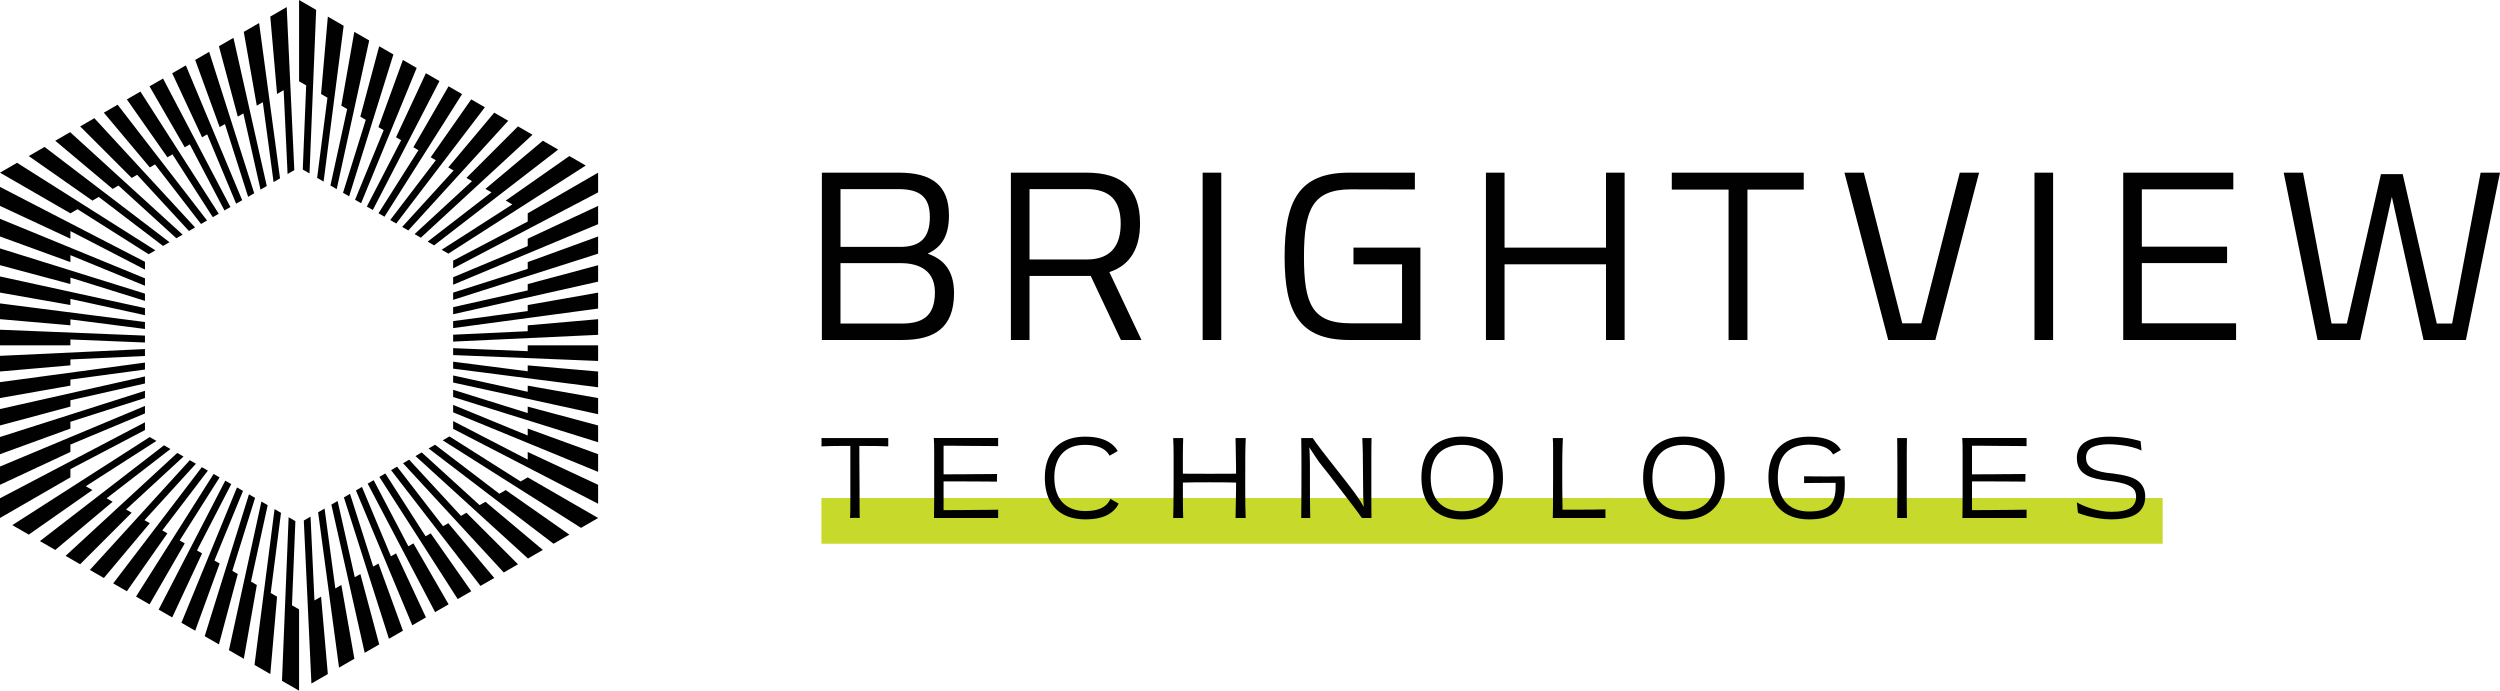
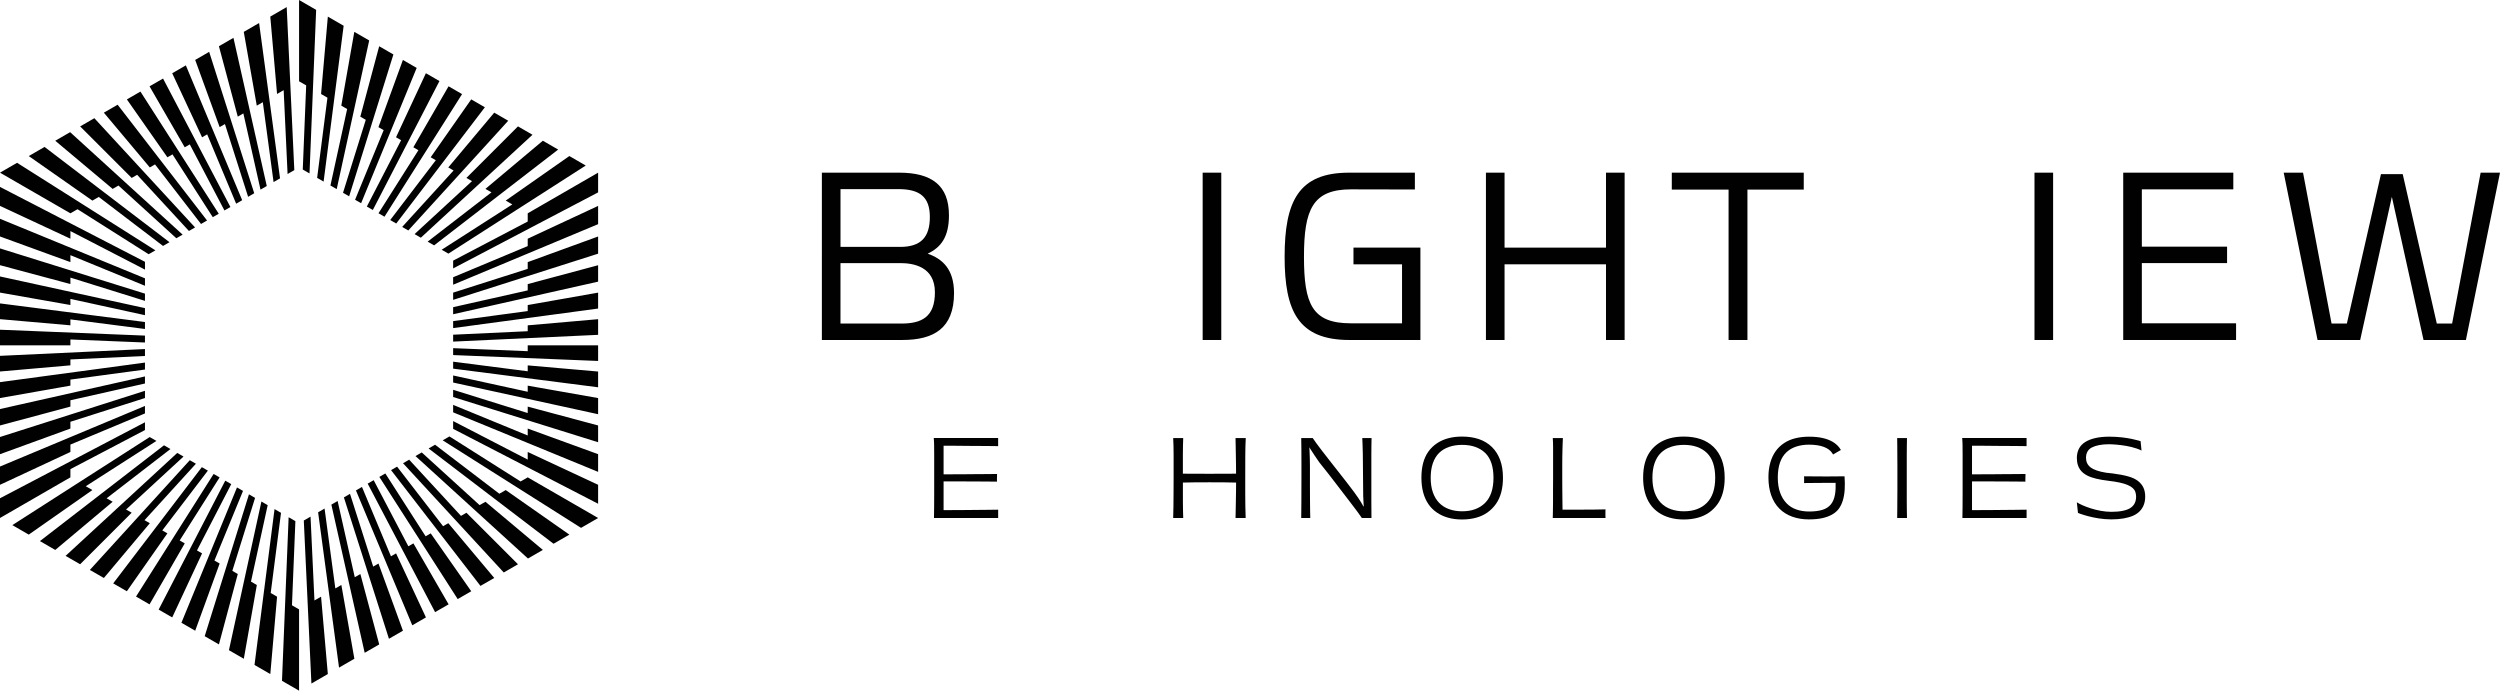
<svg xmlns="http://www.w3.org/2000/svg" viewBox="0 0 1628.87 450">
  <defs>
    <style>.d{fill:#c7da2c;}.e{fill:#010101;}</style>
  </defs>
  <g id="a" />
  <g id="b">
    <g id="c">
      <g>
-         <rect class="d" x="535.19" y="324.48" width="873.89" height="29.79" />
-         <path class="e" d="M535.19,285.41h43.55v5.42c-2.64-.14-5.24-.22-7.81-.24-2.57-.02-5.04-.03-7.4-.03h-16.63c-3.77,0-7.67,.09-11.7,.28,.05-.42,.07-.87,.07-1.35v-2.81c0-.42-.02-.83-.07-1.25Zm18.82,2.85h5.9v10.94c0,3.64,.02,7.14,.07,10.52,.05,3.38,.07,6.56,.07,9.55v8.16c0,2.45,.01,4.53,.04,6.22,.02,1.69,.04,2.98,.04,3.85-.23,0-.56-.01-.97-.04-.42-.02-.8-.03-1.15-.03h-1.94c-.39,0-.76,.01-1.11,.03-.35,.02-.73,.04-1.14,.04,.09-.83,.15-2.11,.17-3.82,.02-1.71,.04-3.8,.04-6.25v-39.17Z" />
        <path class="e" d="M650.34,337.5h-41.81c.05-2.13,.08-4.5,.1-7.12,.02-2.61,.04-5.5,.04-8.65v-25.25c0-2.2-.01-4.21-.04-6.04-.02-1.83-.1-3.51-.24-5.04h41.95v5.28c-2.69-.05-5.35-.08-7.99-.1-2.64-.02-5.27-.03-7.88-.03s-5.16-.02-7.64-.07c-2.48-.05-4.86-.07-7.15-.07h-6.35l1.46-3.13v48.48l-1.39-3.4h6.39c2.27,0,4.67-.01,7.19-.03,2.52-.02,5.09-.05,7.71-.07,2.62-.02,5.24-.05,7.88-.07,2.64-.02,5.23-.06,7.78-.1v5.42Zm-37.23-23.82v-4.65h7.57c2.55,0,5.1-.01,7.67-.03,2.57-.02,5.07-.05,7.5-.07,2.43-.02,4.8-.04,7.12-.04s4.54-.02,6.67-.07c0,.42-.01,.95-.04,1.6-.02,.65-.04,1.28-.04,1.91v1.49c-2.08-.05-4.28-.07-6.6-.07s-4.69-.01-7.12-.04c-2.43-.02-4.93-.03-7.5-.03h-15.25Z" />
        <path class="e" d="M770.91,337.5h-6.53c.09-2.5,.15-5.05,.17-7.64,.02-2.59,.05-5.39,.07-8.4,.02-3.01,.04-6.34,.04-10v-14.62c0-4.24-.09-8.04-.28-11.42h6.53c-.05,1.39-.09,3.02-.14,4.9-.05,1.88-.07,3.87-.07,5.97v15.04l-1.6-2.71c2.69,0,5.71,.01,9.06,.04,3.36,.02,6.63,.03,9.83,.03s6.49-.01,9.76-.03c3.26-.02,6.24-.04,8.92-.04l-1.32,2.71v-3.54c0-1.57-.01-3.36-.04-5.35-.02-1.99-.06-4.04-.1-6.15-.05-2.11-.08-4.1-.11-5.97-.02-1.87-.06-3.51-.1-4.9h6.67c-.18,3.38-.29,7.19-.31,11.42-.02,4.24-.03,9.11-.03,14.62v10c0,3.01,.02,5.81,.07,8.4,.05,2.59,.12,5.14,.21,7.64h-6.6c.05-1.48,.08-3.17,.1-5.07,.02-1.9,.06-3.89,.11-5.97,.05-2.08,.08-4.07,.1-5.97,.02-1.9,.04-3.61,.04-5.14v-3.47l1.32,2.57c-2.64-.09-5.6-.15-8.89-.17-3.29-.02-6.55-.04-9.79-.04s-6.47,.01-9.83,.04c-3.36,.02-6.38,.08-9.06,.17l1.6-2.57v14.59c0,2.08,.02,4.07,.07,5.97,.05,1.9,.09,3.59,.14,5.07Z" />
        <path class="e" d="M893.56,337.5h-6.25c-.69-1.06-1.76-2.57-3.2-4.51-1.44-1.95-3.13-4.17-5.07-6.67-1.94-2.5-4.01-5.19-6.18-8.06-2.18-2.87-4.41-5.78-6.7-8.72-2.29-2.94-4.5-5.73-6.63-8.37-1.02-1.43-1.99-2.86-2.92-4.27-.93-1.41-1.82-2.78-2.67-4.1-.86-1.32-1.59-2.58-2.19-3.79l2.71,2.22-2.5,.56,.83-3.13c.23,1.71,.38,3.42,.45,5.1,.07,1.69,.13,3.37,.17,5.04,.04,1.67,.07,3.29,.07,4.86v11.95c0,3.66,.01,6.91,.04,9.76,.02,2.85,.05,5.29,.07,7.33,.02,2.04,.06,3.64,.11,4.79h-5.9c.05-3.38,.08-7.18,.1-11.39,.02-4.21,.04-9.1,.04-14.65v-10.31c0-3.17-.01-6.08-.04-8.72-.02-2.64-.06-4.98-.1-7.01h7.5c.46,.74,1.23,1.84,2.29,3.3,1.07,1.46,2.34,3.15,3.82,5.07,1.48,1.92,3.1,4.01,4.86,6.25,1.76,2.25,3.56,4.55,5.42,6.91,1.85,2.36,3.69,4.71,5.52,7.05,1.83,2.34,3.53,4.57,5.1,6.7,.92,1.25,1.86,2.58,2.81,3.99,.95,1.41,1.83,2.84,2.64,4.27,.81,1.44,1.47,2.76,1.98,3.96l-2.57-2.57,2.29-.76-.69,3.54c-.09-1.67-.21-3.33-.35-5-.14-1.67-.22-3.31-.24-4.93-.02-1.62-.04-3.15-.04-4.58,0-2.59-.02-5.27-.07-8.02-.05-2.75-.07-5.39-.07-7.92s-.02-4.9-.07-7.12c-.05-2.22-.1-4.2-.17-5.94-.07-1.74-.13-3.14-.17-4.2h6.04c-.05,1.62-.08,3.35-.1,5.17-.02,1.83-.04,3.83-.04,6.01v29.52c0,4.12,.02,7.92,.07,11.39Z" />
        <path class="e" d="M979.26,311.25c0,3.52-.38,6.71-1.15,9.58-.76,2.87-1.92,5.39-3.47,7.57-1.55,2.18-3.39,4.02-5.52,5.52-2.13,1.51-4.58,2.64-7.36,3.4-2.78,.76-5.83,1.15-9.17,1.15s-6.3-.38-9.03-1.15c-2.73-.76-5.2-1.9-7.4-3.4-2.2-1.5-4.04-3.34-5.52-5.52-1.48-2.18-2.61-4.7-3.37-7.57-.76-2.87-1.15-6.07-1.15-9.58s.38-6.83,1.15-9.65c.76-2.82,1.91-5.3,3.44-7.43,1.53-2.13,3.39-3.92,5.59-5.38,2.2-1.46,4.65-2.55,7.36-3.26,2.71-.72,5.68-1.08,8.92-1.08,4.12,0,7.8,.56,11.04,1.67,3.24,1.11,6.03,2.8,8.37,5.07,2.34,2.27,4.13,5.06,5.38,8.37,1.25,3.31,1.88,7.21,1.88,11.7Zm-26.6,21.88c3.19,0,6.04-.46,8.54-1.39,2.5-.93,4.65-2.3,6.46-4.13,1.81-1.83,3.16-4.1,4.06-6.81,.9-2.71,1.36-5.87,1.36-9.48s-.45-6.84-1.36-9.55c-.9-2.71-2.26-4.93-4.06-6.67-1.81-1.74-3.96-3.04-6.46-3.92-2.5-.88-5.35-1.32-8.54-1.32s-5.94,.44-8.51,1.32c-2.57,.88-4.74,2.19-6.5,3.92-1.76,1.74-3.11,3.96-4.06,6.67-.95,2.71-1.42,5.89-1.42,9.55s.47,6.77,1.42,9.48c.95,2.71,2.3,4.98,4.06,6.81s3.93,3.21,6.5,4.13c2.57,.93,5.41,1.39,8.51,1.39Z" />
        <path class="e" d="M1046.08,337.5h-34.38c0-1.16,.04-2.64,.1-4.44,.07-1.81,.09-3.85,.07-6.15-.02-2.29-.02-4.75,0-7.36,.02-2.62,.04-5.31,.04-8.09v-19.93c0-2.41-.07-4.44-.21-6.11h6.6c-.05,.83-.09,1.87-.14,3.09-.05,1.23-.09,2.64-.14,4.24-.05,1.6-.08,3.37-.11,5.31-.02,1.95-.03,4.01-.03,6.18v7.08c0,2.32,.01,4.69,.03,7.12,.02,2.43,.05,4.75,.07,6.95,.02,2.2,.05,4.12,.07,5.76s.04,2.84,.04,3.58l-1.88-2.64h6.81c2.45,0,5-.01,7.64-.03,2.64-.02,5.27-.04,7.88-.04s5.13-.05,7.54-.14c-.05,.42-.07,.87-.07,1.35v2.92c0,.49,.02,.94,.07,1.35Z" />
        <path class="e" d="M1123.72,311.25c0,3.52-.38,6.71-1.15,9.58-.76,2.87-1.92,5.39-3.47,7.57-1.55,2.18-3.39,4.02-5.52,5.52-2.13,1.51-4.58,2.64-7.36,3.4-2.78,.76-5.83,1.15-9.17,1.15s-6.3-.38-9.03-1.15c-2.73-.76-5.2-1.9-7.4-3.4-2.2-1.5-4.04-3.34-5.52-5.52-1.48-2.18-2.61-4.7-3.37-7.57-.76-2.87-1.15-6.07-1.15-9.58s.38-6.83,1.15-9.65c.76-2.82,1.91-5.3,3.44-7.43,1.53-2.13,3.39-3.92,5.59-5.38,2.2-1.46,4.65-2.55,7.36-3.26,2.71-.72,5.68-1.08,8.92-1.08,4.12,0,7.8,.56,11.04,1.67,3.24,1.11,6.03,2.8,8.37,5.07,2.34,2.27,4.13,5.06,5.38,8.37,1.25,3.31,1.88,7.21,1.88,11.7Zm-26.6,21.88c3.19,0,6.04-.46,8.54-1.39,2.5-.93,4.65-2.3,6.46-4.13s3.16-4.1,4.06-6.81c.9-2.71,1.36-5.87,1.36-9.48s-.45-6.84-1.36-9.55c-.9-2.71-2.26-4.93-4.06-6.67-1.81-1.74-3.96-3.04-6.46-3.92-2.5-.88-5.35-1.32-8.54-1.32s-5.94,.44-8.51,1.32c-2.57,.88-4.74,2.19-6.5,3.92-1.76,1.74-3.11,3.96-4.06,6.67-.95,2.71-1.42,5.89-1.42,9.55s.47,6.77,1.42,9.48c.95,2.71,2.3,4.98,4.06,6.81,1.76,1.83,3.93,3.21,6.5,4.13,2.57,.93,5.41,1.39,8.51,1.39Z" />
        <path class="e" d="M1242.49,337.5h-6.39c.05-1.95,.07-3.88,.07-5.8s.01-3.91,.03-5.97c.02-2.06,.04-4.26,.04-6.6v-15.38c0-2.36-.01-4.58-.04-6.67-.02-2.08-.03-4.07-.03-5.97s-.02-3.8-.07-5.7h6.39c-.05,1.9-.08,3.8-.1,5.7-.02,1.9-.04,3.87-.04,5.9v28.68c0,2.08,.01,4.09,.04,6.01,.02,1.92,.06,3.85,.1,5.8Z" />
        <path class="e" d="M1320.41,337.5h-41.81c.05-2.13,.08-4.5,.1-7.12,.02-2.61,.04-5.5,.04-8.65v-25.25c0-2.2-.01-4.21-.04-6.04-.02-1.83-.1-3.51-.24-5.04h41.95v5.28c-2.69-.05-5.35-.08-7.99-.1-2.64-.02-5.27-.03-7.88-.03s-5.16-.02-7.64-.07c-2.48-.05-4.86-.07-7.15-.07h-6.35l1.46-3.13v48.48l-1.39-3.4h6.39c2.27,0,4.67-.01,7.19-.03,2.52-.02,5.09-.05,7.71-.07,2.62-.02,5.24-.05,7.88-.07,2.64-.02,5.23-.06,7.78-.1v5.42Zm-37.23-23.82v-4.65h7.57c2.55,0,5.1-.01,7.67-.03,2.57-.02,5.07-.05,7.5-.07,2.43-.02,4.8-.04,7.12-.04s4.54-.02,6.67-.07c0,.42-.01,.95-.04,1.6-.02,.65-.04,1.28-.04,1.91v1.49c-2.08-.05-4.28-.07-6.6-.07s-4.69-.01-7.12-.04c-2.43-.02-4.93-.03-7.5-.03h-15.25Z" />
        <path class="e" d="M1196.89,310.38c-1.74,.02-3.4,.04-5,.04h-4.13c-1.71,0-3.65-.01-5.8-.04-2.15-.02-4.34-.03-6.56-.03,.04,.28,.07,.66,.07,1.15v2.74c0,.23-.02,.39-.07,.49,.92,0,2.04-.01,3.33-.03,1.3-.02,2.66-.04,4.1-.04s2.91-.01,4.41-.03c1.51-.02,2.95-.04,4.34-.04h4.42c.09,2.84-.03,5.35-.4,7.5-.46,2.73-1.37,4.92-2.71,6.56-1.34,1.64-3.17,2.82-5.49,3.54-2.32,.72-5.21,1.08-8.68,1.08-3.05,0-5.83-.44-8.33-1.32-2.5-.88-4.64-2.24-6.42-4.1-1.78-1.85-3.17-4.17-4.17-6.95-.99-2.78-1.49-6.02-1.49-9.72s.49-7.13,1.46-9.86c.97-2.73,2.36-4.94,4.17-6.63,1.81-1.69,3.96-2.94,6.46-3.75,2.5-.81,5.23-1.22,8.2-1.22,3.89,0,7.13,.49,9.72,1.46,2.59,.97,4.48,2.42,5.66,4.34,.12,.2,.21,.42,.31,.62l5.15-2.97c-.34-.56-.71-1.11-1.12-1.64-1.16-1.48-2.64-2.74-4.45-3.78-1.8-1.04-3.97-1.84-6.49-2.4-2.52-.56-5.43-.83-8.71-.83s-6.16,.34-8.89,1.01c-2.73,.67-5.19,1.73-7.36,3.16-2.18,1.44-4.02,3.21-5.52,5.31-1.5,2.11-2.66,4.58-3.47,7.43-.81,2.85-1.22,6.03-1.22,9.55,0,4.44,.61,8.38,1.84,11.81,1.23,3.43,3,6.3,5.31,8.61,2.31,2.32,5.1,4.06,8.37,5.24,3.26,1.18,6.86,1.77,10.8,1.77,3.38,0,6.28-.27,8.71-.8,2.43-.53,4.56-1.31,6.39-2.33,1.83-1.02,3.3-2.28,4.41-3.78,1.11-1.5,1.99-3.31,2.64-5.42,.65-2.11,1.05-4.47,1.22-7.08,.16-2.62,.13-5.5-.1-8.65-1.53,0-3.16,.01-4.9,.03Z" />
        <path class="e" d="M1375.69,338.4c2.92,0,5.57-.21,7.95-.62,2.38-.42,4.44-1.01,6.18-1.77s3.18-1.75,4.34-2.95c1.16-1.2,2.04-2.59,2.64-4.17,.6-1.57,.9-3.36,.9-5.35,0-2.18-.37-4.09-1.11-5.73s-1.91-3.1-3.51-4.38c-1.6-1.27-3.77-2.29-6.53-3.06-2.75-.76-6.12-1.4-10.11-1.91-2.96-.23-5.46-.6-7.5-1.11-2.04-.51-3.69-1.08-4.97-1.7s-2.25-1.32-2.92-2.08c-.67-.76-1.16-1.57-1.46-2.43s-.45-1.82-.45-2.88c0-1.53,.31-2.86,.94-3.99,.62-1.13,1.57-2.04,2.85-2.71,1.27-.67,2.85-1.19,4.72-1.56,1.88-.37,4.06-.56,6.56-.56,0,0,13.23,.13,21.09,4.11l-.59-6.09s-8.47-2.95-20.29-2.95c-3.52,0-6.59,.3-9.2,.9-2.62,.6-4.84,1.48-6.67,2.64-1.83,1.16-3.18,2.62-4.06,4.38-.88,1.76-1.32,3.75-1.32,5.97,0,1.71,.23,3.28,.7,4.69,.46,1.41,1.18,2.67,2.15,3.79,.97,1.11,2.26,2.08,3.85,2.92,1.6,.83,3.55,1.53,5.87,2.08,2.32,.56,5.02,1.02,8.13,1.39,2.78,.32,5.18,.71,7.22,1.15,2.04,.44,3.76,.96,5.17,1.56,1.41,.6,2.52,1.27,3.33,2.01,.81,.74,1.38,1.59,1.7,2.53,.32,.95,.49,2,.49,3.16,0,1.57-.31,2.99-.94,4.24-.63,1.25-1.57,2.28-2.85,3.09-1.27,.81-2.95,1.42-5.04,1.84-2.08,.42-4.54,.62-7.36,.62-9.22,0-19.01-4-22.43-6.2l.74,6.92s10.13,4.21,21.76,4.21Z" />
-         <path class="e" d="M722.99,326.04c-1.2,2.27-3.11,3.99-5.73,5.17-2.62,1.18-6.01,1.77-10.17,1.77-2.32,0-4.5-.28-6.56-.83-2.06-.56-3.94-1.41-5.63-2.57-1.69-1.16-3.11-2.59-4.27-4.31-1.16-1.71-2.06-3.76-2.71-6.15-.65-2.38-.97-5.1-.97-8.16s.33-5.6,1.01-7.92c.67-2.32,1.59-4.28,2.74-5.9,1.16-1.62,2.53-2.97,4.13-4.06,1.6-1.09,3.41-1.9,5.45-2.43,2.04-.53,4.24-.8,6.6-.8,3.89,0,7.18,.54,9.86,1.63,2.69,1.09,4.68,2.76,5.97,5,.08,.14,.14,.3,.21,.45l5.33-3.08c-.35-.6-.73-1.19-1.16-1.74-1.25-1.6-2.81-2.96-4.69-4.1-1.88-1.13-4.08-2-6.6-2.61-2.52-.6-5.45-.9-8.79-.9s-6.22,.37-8.92,1.11c-2.71,.74-5.13,1.85-7.26,3.33-2.13,1.48-3.95,3.29-5.45,5.42-1.51,2.13-2.65,4.6-3.44,7.4-.79,2.8-1.18,5.92-1.18,9.34,0,3.7,.4,7.03,1.22,9.97,.81,2.94,1.99,5.5,3.54,7.67,1.55,2.18,3.41,3.98,5.59,5.42,2.18,1.44,4.63,2.5,7.36,3.19s5.63,1.04,8.68,1.04c3.29,0,6.22-.29,8.79-.87,2.57-.58,4.79-1.45,6.67-2.61,1.88-1.16,3.43-2.53,4.65-4.13,.62-.81,1.16-1.7,1.61-2.65l-5.43-3.13c-.15,.34-.28,.7-.45,1.02Z" />
        <path class="e" d="M201.66,113.01l4.33-106.58-.03-.02h0l-11.1-6.41V52.97l4.63,2.67-2.23,54.82,4.4,2.54Zm-9.2,226.53l-4.4-2.54-4.33,106.58,.03,.02h0l11.1,6.41v-52.97l-4.63-2.67,2.23-54.82Zm-13.58-7.84l-13.06,101.54,10.3,5.95,4.41-50.42-4.15-2.4,6.72-52.23-4.22-2.44Zm31.97-213.38l13.06-101.54-10.3-5.95-4.41,50.42,4.15,2.4-6.72,52.23,4.22,2.44ZM45.87,150.55l48.59,25.11v-5.07L0,121.78v12.36l45.87,21.39v-4.98Zm0,15.7l48.59,19.95v-4.86L0,142.55v11.53l45.87,16.7v-4.52Zm31.33-45.36l37.7,34.34,4.09-2.36L45.7,86.11l-.06,.03-9.64,5.56,37.4,31.38,3.8-2.2Zm-12.86,7.42l41.88,31.93,4.22-2.44L29.04,95.73l-10.3,5.95,41.46,29.03,4.15-2.4Zm25-14.44l33.76,36.62,3.99-2.31L61.48,77.01l-9.26,5.35,33.58,33.58,3.56-2.06Zm-38.85,22.43l46.36,29.34,4.4-2.54L11.13,106.07l-.03,.02L0,112.5l45.87,26.49,4.63-2.67Zm-4.63,97.9l48.59-2.27v-4.51L0,231.85v10.2l45.87-4.01v-3.82Zm0,26.6l48.59-10.93v-4.61L0,266.51v10.7l45.87-12.29v-4.11Zm0-13.47l48.59-6.55v-4.54L0,248.98v10.37l45.87-8.09v-3.93Zm0,27.49l48.59-15.48v-4.72L0,284.73v11.2l45.87-16.7v-4.39Zm0,14.85l48.59-20.3v-4.88L0,303.97v11.9l45.87-21.39v-4.79Zm0-94.93l48.59,10.62v-4.61L0,180.12v10.52l45.87,8.09v-3.98Zm0,26.45l48.59,1.97v-4.5L0,214.83v10.17H45.87v-3.8Zm0-40.32l48.59,15.16v-4.71L0,161.85v10.93l45.87,12.29v-4.2Zm0,27.23l48.59,6.25v-4.54L0,197.68v10.27l45.87,4.01v-3.85Zm226.76-110.24l-26.01,41.09,3.9,2.25,50.56-79.89-8.81-5.08-22.94,39.73,3.29,1.9Zm-11.27-6.51l-22.33,43.22,3.9,2.25,43.41-84.01-.08-.04-8.76-5.06-19.46,41.73,3.31,1.91Zm22.6,13.05l-29.71,38.96,3.93,2.27,57.75-75.74-8.9-5.14-26.41,37.72,3.34,1.93Zm-33.97-19.61l-18.63,45.36,3.93,2.27,36.21-88.17-.07-.04-8.91-5.14-15.93,43.77,3.4,1.96Zm57.56,33.23l-37.42,34.5,4.08,2.36,72.75-67.07-.06-.03-9.41-5.43-33.58,33.58,3.64,2.1Zm-12.01-6.93l-33.49,36.77,3.99,2.3,65.11-71.49-.07-.04-9.05-5.22-29.94,35.68,3.45,1.99Zm24.68,14.25l-41.58,32.1,4.21,2.43,80.83-62.41-.04-.03-9.94-5.74-37.4,31.38,3.92,2.26Zm13.6,7.85l-46.04,29.53,4.39,2.53,89.5-57.4h-.02l-10.68-6.18-41.46,29.03,4.31,2.49Zm-95.49-55.13l-14.83,47.55,3.99,2.31,28.84-92.43-.07-.04h0l-9.2-5.31-12.29,45.87,3.56,2.06Zm-53.5-19.32l2.55,54.64,4.39-2.53-4.96-106.22h-.02l-10.68,6.18,4.41,50.42,4.31-2.49Zm-61.18,35.32l22.59,43.07,3.9-2.25L106.23,51.17l-8.8,5.08,22.94,39.73,3.29-1.9Zm22.91-13.23l15.1,47.39,3.99-2.3-29.36-92.13-9.11,5.26,15.93,43.77,3.45-1.99Zm-11.58,6.68l18.89,45.21,3.93-2.27L121.09,42.59l-.07,.04h0l-8.82,5.09,19.46,41.73,3.34-1.93Zm-22.6,13.05l26.26,40.95,3.9-2.25L91.5,59.67l-8.83,5.1,26.41,37.72,3.31-1.91Zm-11.37,6.57l29.97,38.81,3.93-2.27-58.26-75.44-.07,.04h0l-8.91,5.14,29.94,35.68,3.4-1.96Zm57.56-33.23l11.17,49.66,4.08-2.36-21.71-96.54-.06,.03-9.41,5.43,12.29,45.87,3.64-2.1Zm67.62-2.86l-10.89,49.82,4.09,2.36,21.17-96.86-9.7-5.6-8.48,48.08,3.8,2.2Zm-54.95-4.46l7.01,52.06,4.21-2.43-13.64-101.21-9.99,5.77,8.48,48.08,3.92-2.26ZM82.15,331.96l37.42-34.5-4.08-2.36-72.75,67.07,9.47,5.47,33.58-33.58-3.64-2.1Zm261.68-48.21l-48.59-19.96v4.86l94.46,38.79v-11.53l-45.87-16.7v4.52Zm0-28.5l-48.59-10.62v4.61l94.46,20.64v-10.52l-45.87-8.09v3.98Zm0,44.2l-48.59-25.11v5.07l94.46,48.81v-12.36l-45.87-21.39v4.98Zm0-30.33l-48.59-15.16v4.71l94.46,29.47v-10.93l-45.87-12.29v4.2Zm-55.14,73.73l-29.97-38.81-3.93,2.27,58.26,75.44,.07-.04h0l8.91-5.14-29.94-35.68-3.4,1.96Zm11.66-6.73l-33.76-36.62-3.99,2.31,65.63,71.19,9.26-5.35-33.58-33.58-3.56,2.06Zm25-14.43l-41.88-31.93-4.22,2.44,81.41,62.08,.05-.03,10.26-5.92-41.46-29.03-4.15,2.4Zm-279.49-16.01l48.59-25.48v-5.08L0,324.65v12.85l45.87-26.48v-5.34Zm297.97,5.34l-4.63,2.67-46.36-29.34-4.4,2.54,90.14,57.04,.03-.02h0l11.1-6.41h0l-45.87-26.48h0Zm0-150.69l-48.59,20.3v4.88l94.46-39.46v-11.9l-45.87,21.39v4.79Zm0,14.85l-48.59,15.48v4.72l94.46-30.1v-11.2l-45.87,16.7v4.39Zm0,66.72l-48.59-6.25v4.54l94.46,12.15v-10.27l-45.87-4.01v3.85Zm0-52.7l-48.59,10.93v4.61l94.46-21.24v-10.7l-45.87,12.29v4.11Zm0-50.21v5.34l-48.59,25.48v5.08l94.46-49.54v-12.85l-45.87,26.48Zm0,89.82l-48.59-1.97v4.5l94.46,3.84v-10.17h-45.87v3.8Zm0-26.14l-48.59,6.55v4.54l94.46-12.73v-10.37l-45.87,8.09v3.93Zm0,13.13l-48.59,2.27v4.5l94.46-4.41v-10.2l-45.87,4.01v3.82Zm-31.33,113.32l-37.71-34.34-4.09,2.36,73.3,66.76,9.7-5.6-37.4-31.38-3.8,2.2Zm-184.16,29.52l22.33-43.22-3.9-2.25-43.41,84.01,.08,.04,8.76,5.06,19.46-41.73-3.31-1.91Zm-11.27-6.5l26.01-41.09-3.9-2.25-50.56,79.89,.08,.04,8.73,5.04,22.94-39.73-3.29-1.9Zm22.64,13.07l18.63-45.36-3.93-2.27-36.21,88.17,8.98,5.19,15.93-43.77-3.4-1.96Zm11.66,6.73l14.83-47.55-3.99-2.31-28.84,92.43,.07,.04h0l9.2,5.31,12.29-45.87-3.56-2.06Zm-45.64-26.35l29.71-38.96-3.93-2.27-57.75,75.74,.07,.04,8.82,5.09,26.41-37.72-3.34-1.93Zm-49.85-28.78l46.04-29.53-4.39-2.53L8.04,342.14l10.7,6.18,41.46-29.03-4.31-2.49Zm13.6,7.85l41.58-32.1-4.21-2.43-80.83,62.41,.04,.03,9.94,5.74,37.4-31.38-3.92-2.26Zm24.68,14.25l33.49-36.77-3.99-2.3-65.11,71.49,.07,.04,9.05,5.22,29.94-35.68-3.45-1.99Zm183.16,10.52l-26.26-40.95-3.9,2.25,51.05,79.6,8.83-5.1-26.41-37.72-3.31,1.91Zm-113.8,29.52l10.89-49.82-4.09-2.36-21.16,96.86,9.7,5.6,8.48-48.08-3.8-2.2Zm79.63-9.79l-15.1-47.39-3.99,2.3,29.36,92.13,9.11-5.26-15.93-43.77-3.45,1.99Zm22.91-13.23l-22.59-43.07-3.9,2.25,43.91,83.73,8.81-5.08-22.94-39.73-3.29,1.9Zm-11.33,6.54l-18.89-45.21-3.93,2.27,36.71,87.88,8.9-5.14-19.46-41.73-3.34,1.93Zm-49.85,28.78l-2.55-54.64-4.39,2.53,4.96,106.21,10.7-6.18-4.41-50.42-4.31,2.49Zm26.27-15.16l-11.17-49.66-4.08,2.36,21.71,96.54,.06-.03,9.41-5.43-12.29-45.87-3.64,2.1Zm-12.67,7.31l-7.01-52.06-4.21,2.43,13.64,101.21,9.99-5.77-8.48-48.08-3.92,2.26Z" />
        <g>
          <path class="e" d="M535.49,112.5h50.34c21.27,0,32.46,8.35,32.46,27.73,0,14.18-5.2,20.95-13.86,25.05,9.45,3.31,17.17,9.93,17.17,25.68,0,23-13.23,30.56-33.72,30.56h-52.39V112.5Zm50.97,48.37c13.71,0,19.38-6.46,19.38-19.53s-6.62-18.12-20.48-18.12h-37.74v37.65h38.84Zm.94,49.94c13.23,0,21.74-4.41,21.74-20.32,0-16.86-14.18-19.06-22.53-19.06h-39v39.39h39.79Z" />
-           <path class="e" d="M658.64,112.5h49.33c22.84,0,34.82,10.08,34.82,33.09,0,16.07-6.3,27.26-20.01,31.67l20.95,44.27h-13.39l-19.69-41.75h-39.88v41.75h-12.13V112.5Zm49.49,56.56c16.23,0,22.06-9.77,22.06-23.32,0-15.12-7.09-22.53-22.21-22.53h-37.2v45.84h37.36Z" />
          <path class="e" d="M783.59,112.5h12.13v109.02h-12.13V112.5Z" />
          <path class="e" d="M836.99,167.33c0-36.23,9.14-54.83,41.91-54.83h42.96v10.96l-41.54-.09c-25.05,0-30.72,13.08-30.72,43.95s5.36,43.33,30.56,43.33h33.33v-38.44h-31.64v-10.87h43.61v60.18h-46.25c-33.4,0-42.22-18.91-42.22-54.2Z" />
          <path class="e" d="M968.16,112.5h12.13v48.84h66.1v-48.84h12.13v109.02h-12.13v-49.31h-66.1v49.31h-12.13V112.5Z" />
          <path class="e" d="M1126.26,123.53h-37v-11.03h85.97v11.03h-36.69v97.99h-12.29V123.53Z" />
-           <path class="e" d="M1201.76,112.5h12.6l25.05,98.15h12.42l25.05-98.15h12.6l-28.52,109.02h-30.7l-28.52-109.02Z" />
          <path class="e" d="M1325.57,112.5h12.13v109.02h-12.13V112.5Z" />
          <path class="e" d="M1383.38,112.5h71.73v10.87h-59.6v37.34h55.54v10.71h-55.54v39.23h61.4v10.87h-73.53V112.5Z" />
          <path class="e" d="M1628.87,112.5l-22.21,109.02h-27.61l-20.64-93.27-20.64,93.27h-27.77l-22.06-109.02h12.6l18.59,98.31h9.97l22.21-97.36h14.18l22.21,97.36h9.97l18.59-98.31h12.6Z" />
        </g>
      </g>
    </g>
  </g>
</svg>